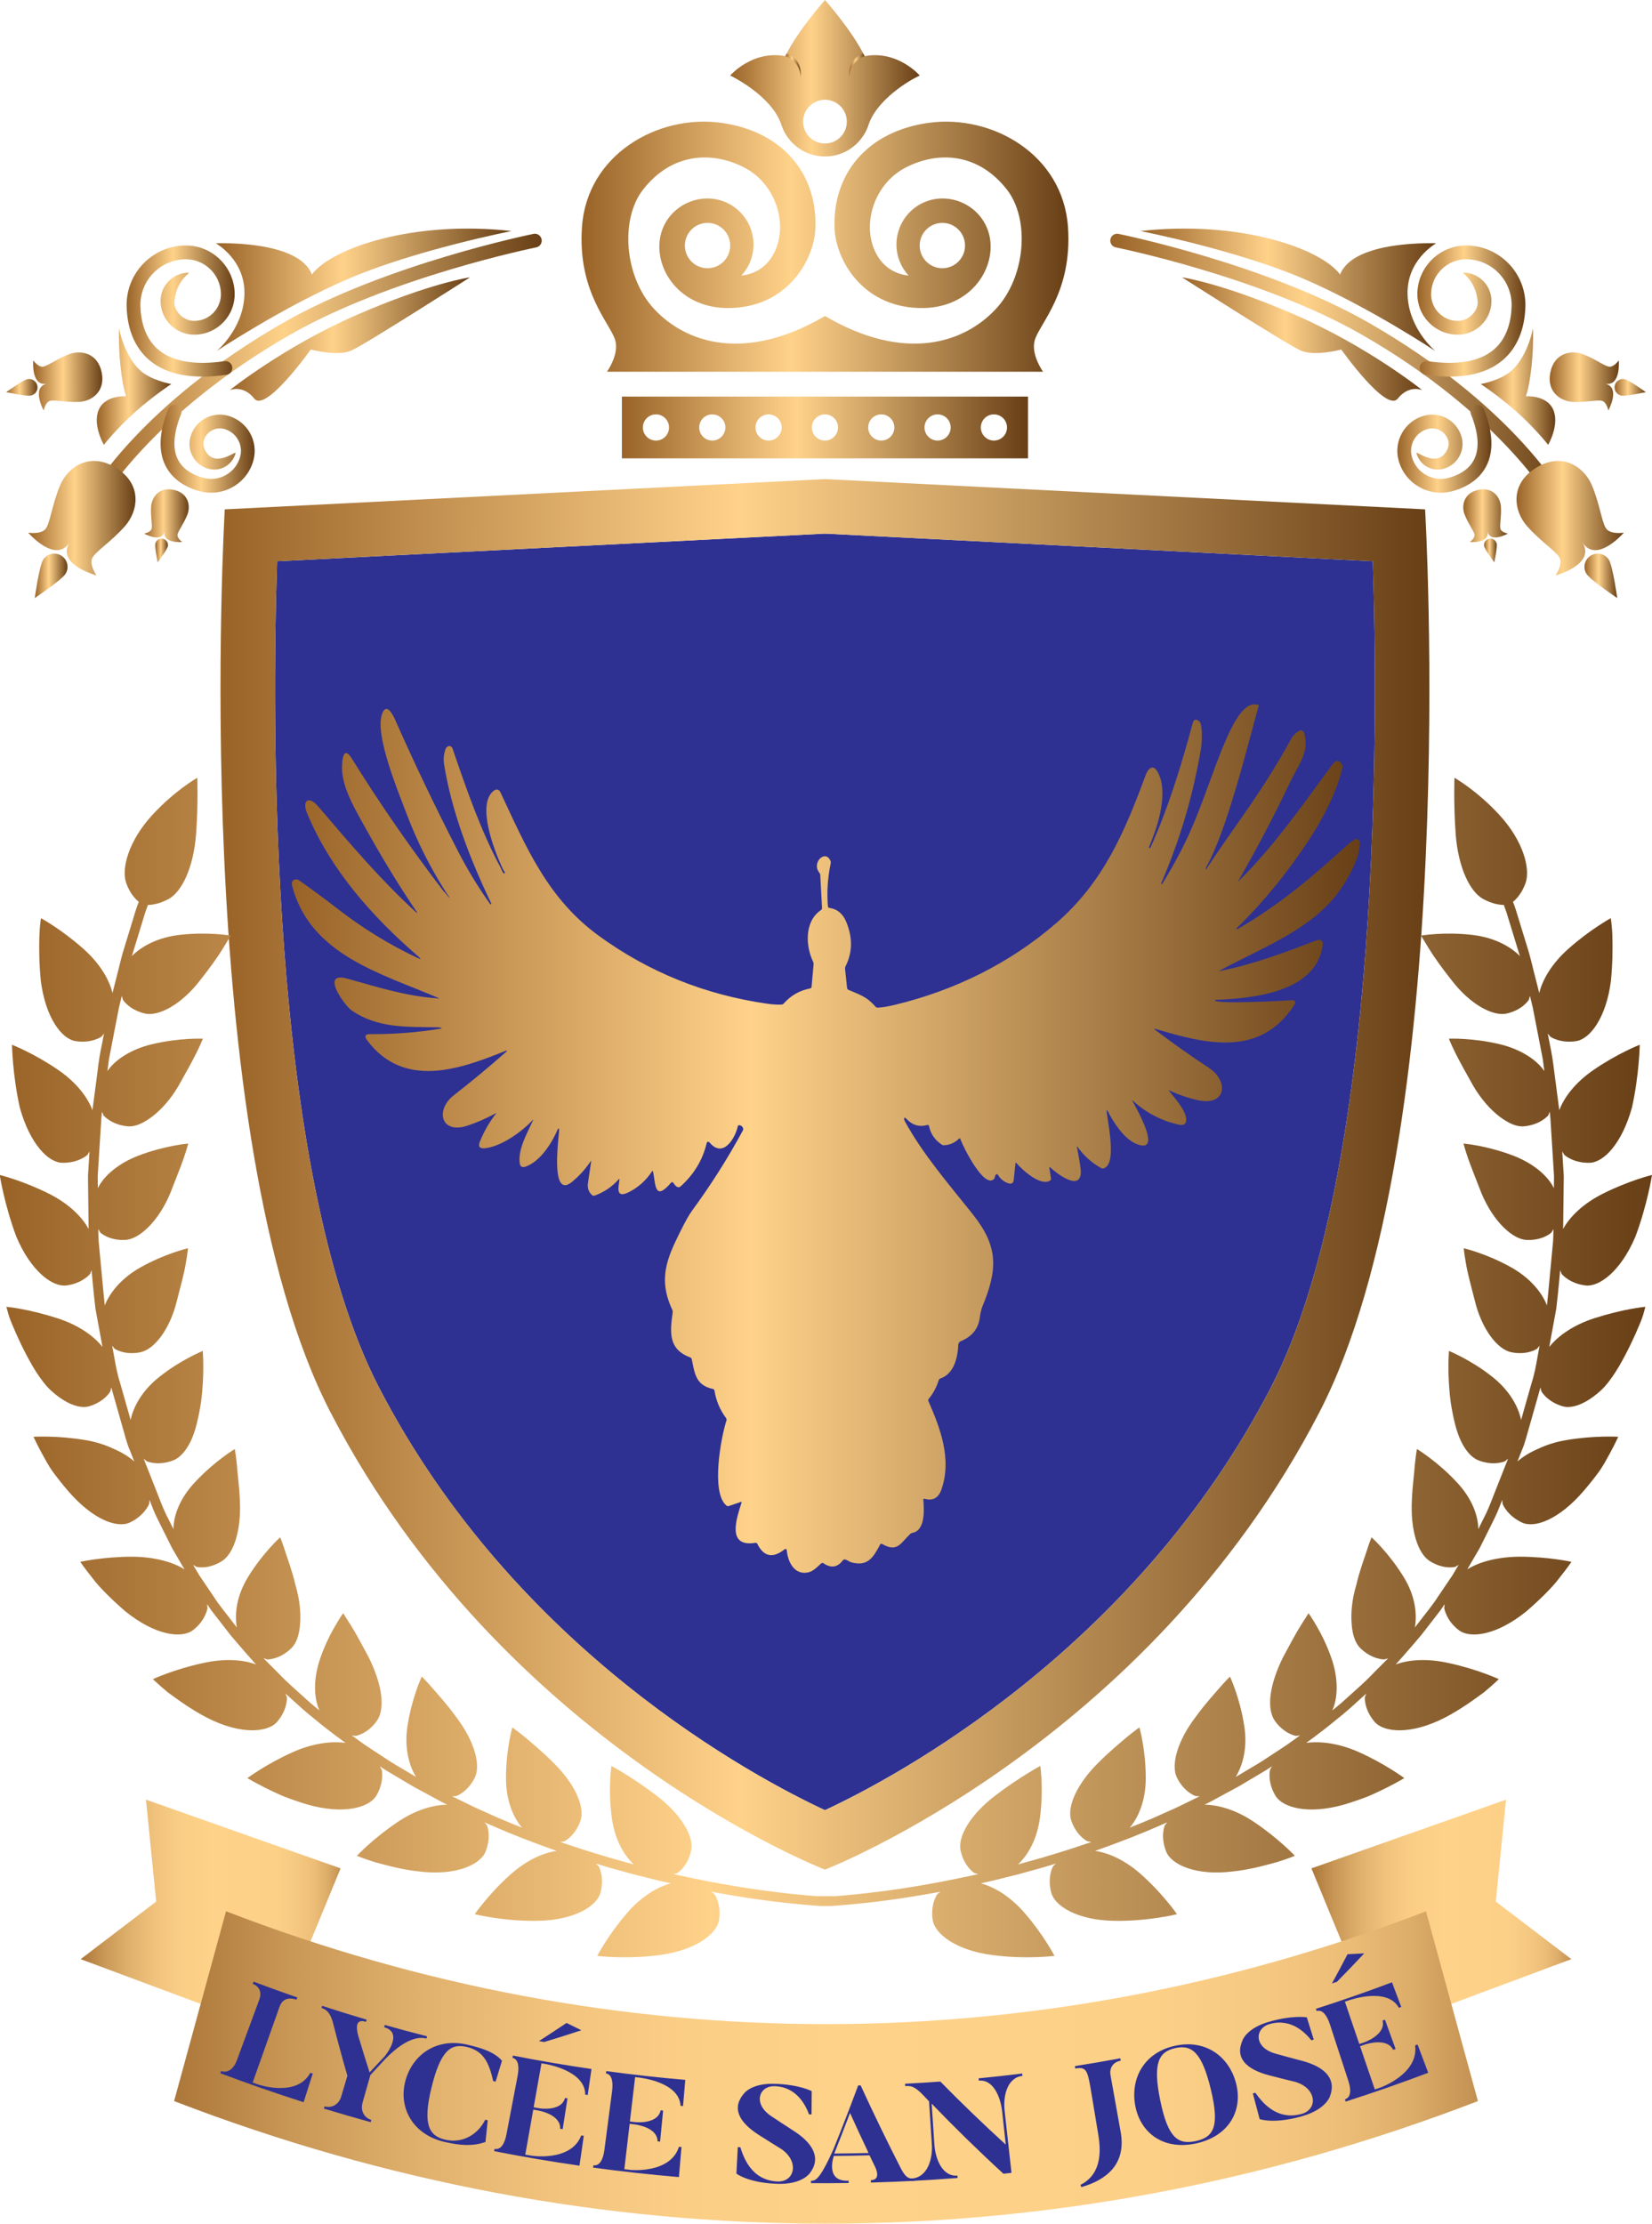
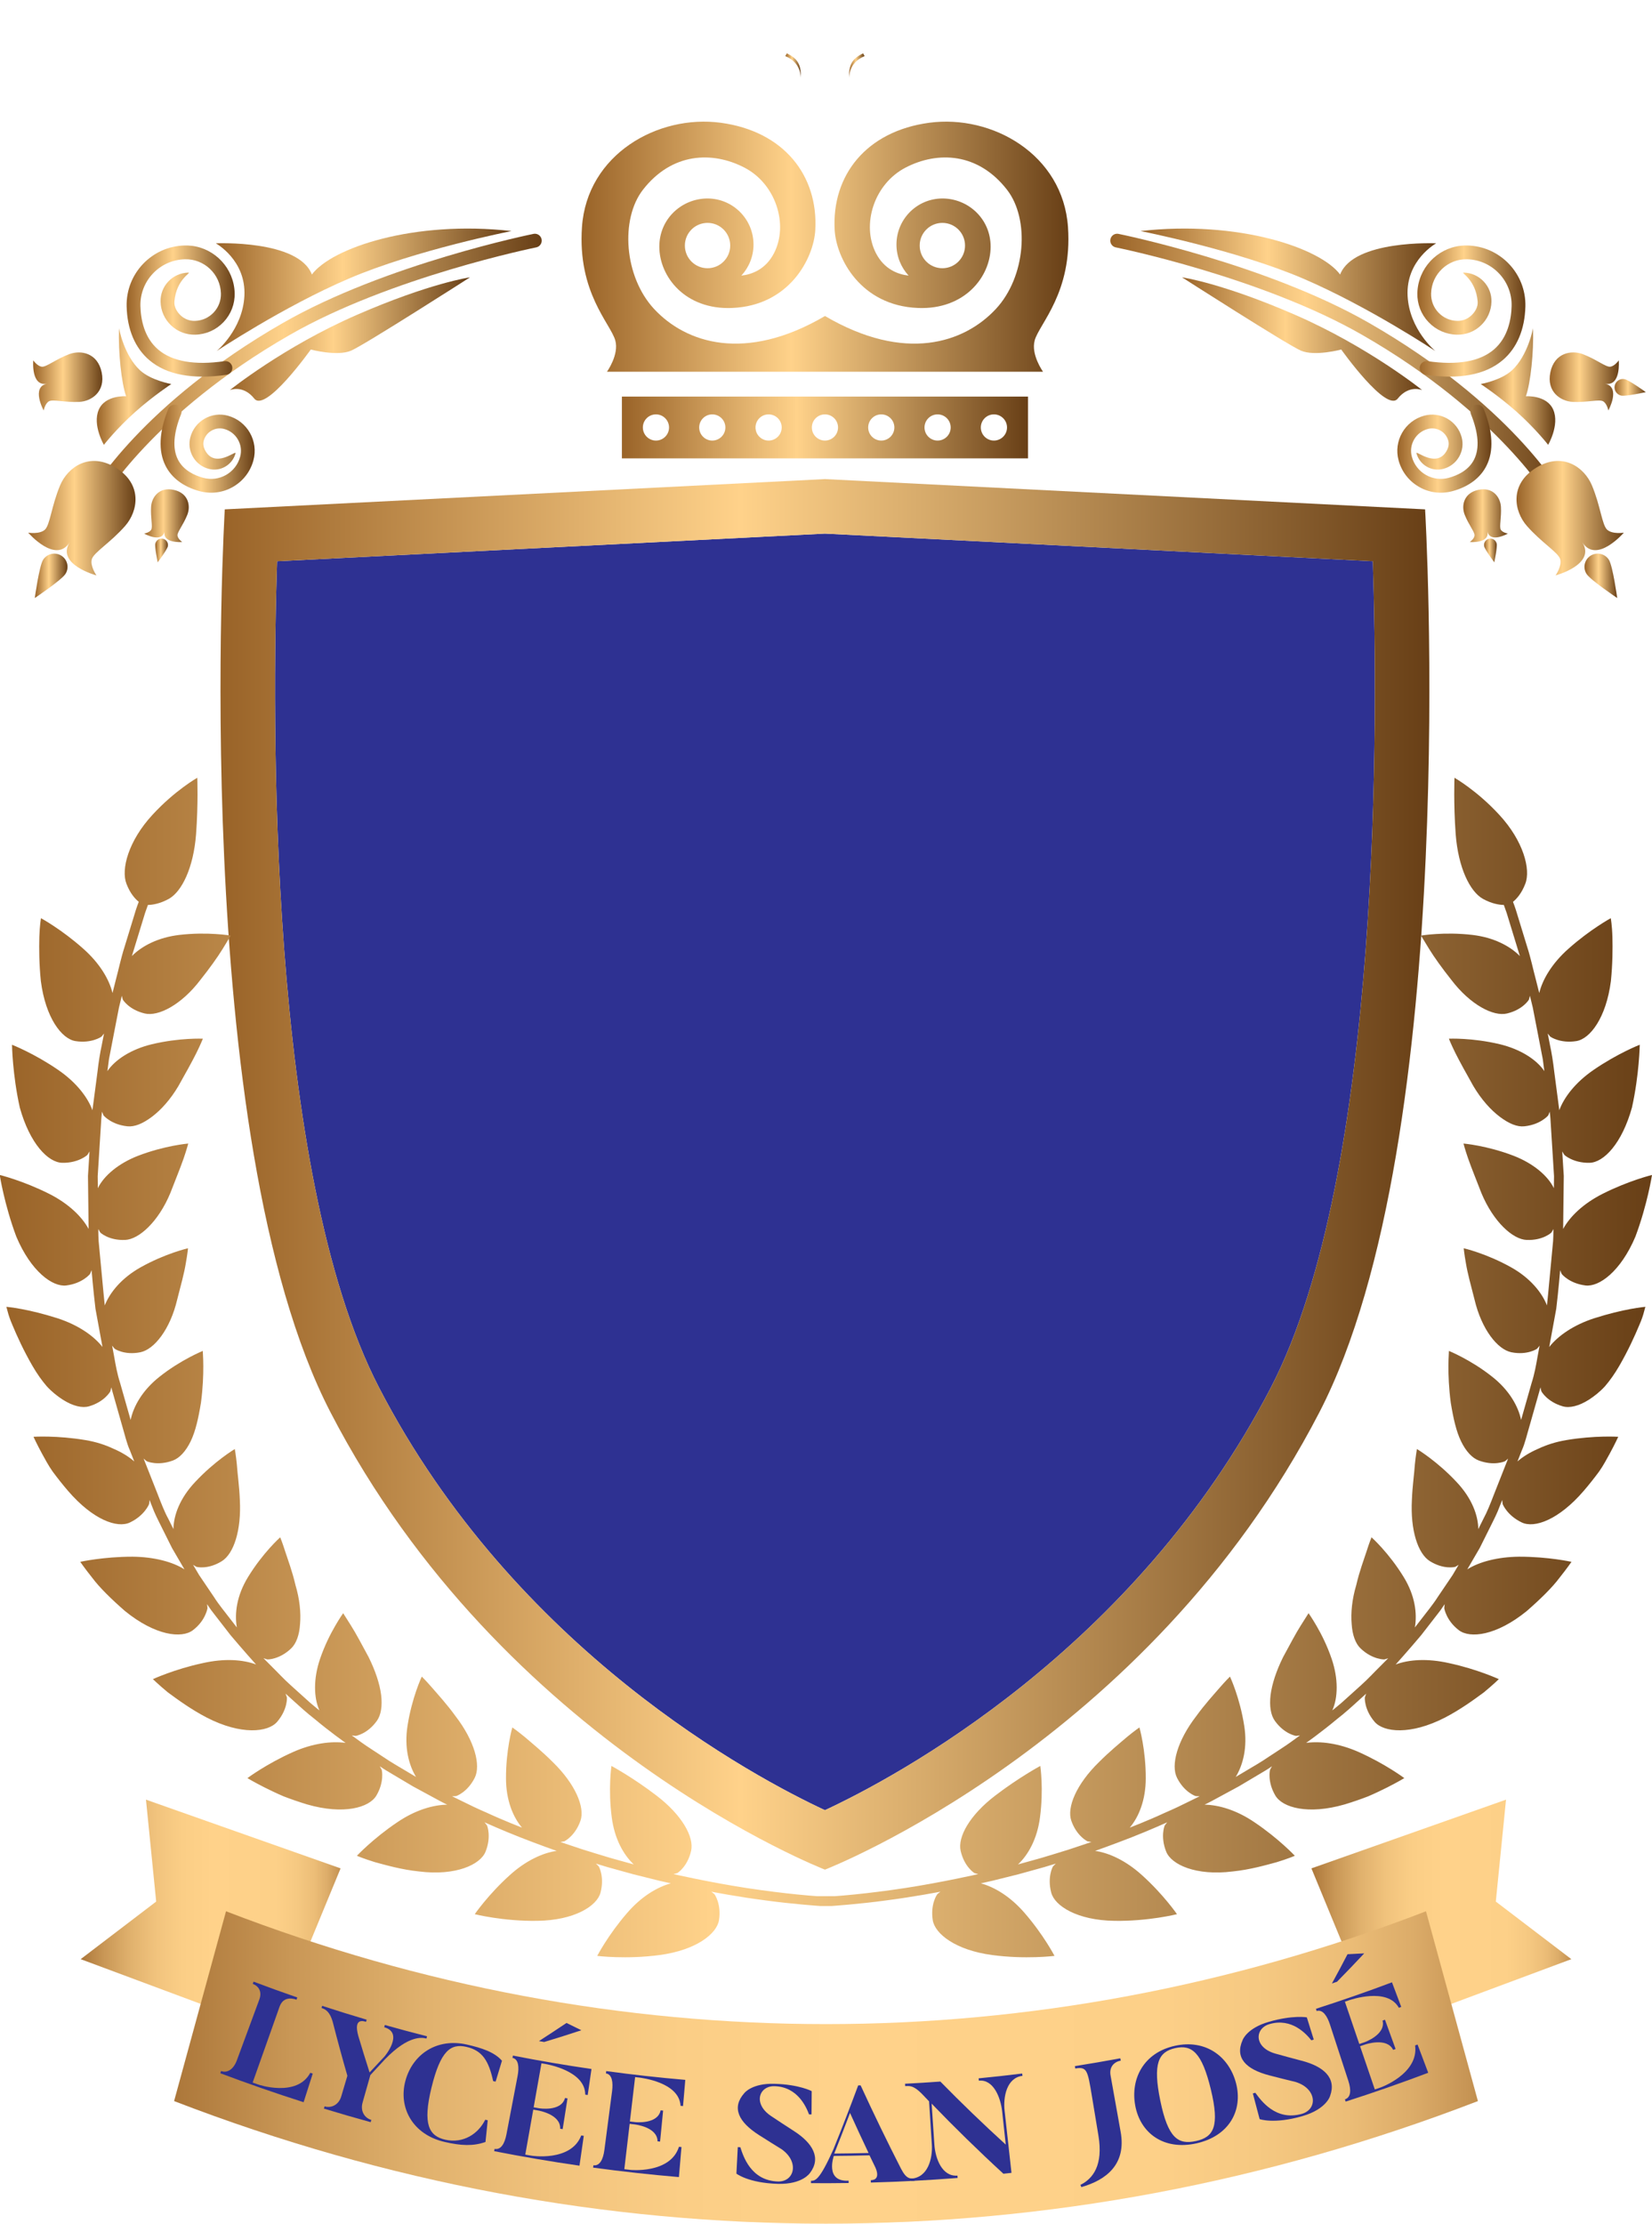
<svg xmlns="http://www.w3.org/2000/svg" xmlns:xlink="http://www.w3.org/1999/xlink" id="Capa_1" data-name="Capa 1" viewBox="0 0 676.31 910.18">
  <defs>
    <style>
      .cls-1 {
        fill: url(#Degradado_sin_nombre_17-12);
      }

      .cls-1, .cls-2, .cls-3, .cls-4, .cls-5, .cls-6, .cls-7, .cls-8, .cls-9, .cls-10, .cls-11, .cls-12, .cls-13, .cls-14, .cls-15, .cls-16, .cls-17, .cls-18, .cls-19, .cls-20, .cls-21, .cls-22, .cls-23, .cls-24, .cls-25, .cls-26, .cls-27, .cls-28, .cls-29, .cls-30, .cls-31, .cls-32, .cls-33, .cls-34, .cls-35, .cls-36 {
        stroke-width: 0px;
      }

      .cls-2 {
        fill: url(#Degradado_sin_nombre_17);
      }

      .cls-3 {
        fill: url(#Degradado_sin_nombre_17-6);
      }

      .cls-4 {
        fill: url(#Degradado_sin_nombre_17-5);
      }

      .cls-5 {
        fill: #2e3192;
      }

      .cls-6 {
        fill: url(#Degradado_sin_nombre_17-3);
      }

      .cls-7 {
        fill: url(#Degradado_sin_nombre_17-22);
      }

      .cls-8 {
        fill: url(#Degradado_sin_nombre_17-27);
      }

      .cls-9 {
        fill: url(#Degradado_sin_nombre_17-19);
      }

      .cls-10 {
        fill: url(#Degradado_sin_nombre_17-29);
      }

      .cls-11 {
        fill: url(#Degradado_sin_nombre_17-21);
      }

      .cls-12 {
        fill: url(#Degradado_sin_nombre_17-2);
      }

      .cls-13 {
        fill: url(#Degradado_sin_nombre_17-24);
      }

      .cls-14 {
        fill: url(#Degradado_sin_nombre_17-28);
      }

      .cls-15 {
        fill: url(#Degradado_sin_nombre_17-18);
      }

      .cls-16 {
        fill: url(#Degradado_sin_nombre_17-9);
      }

      .cls-17 {
        fill: url(#Degradado_sin_nombre_325-3);
      }

      .cls-18 {
        fill: url(#Degradado_sin_nombre_17-25);
      }

      .cls-19 {
        fill: url(#Degradado_sin_nombre_17-7);
      }

      .cls-20 {
        fill: url(#Degradado_sin_nombre_17-15);
      }

      .cls-21 {
        fill: url(#Degradado_sin_nombre_17-16);
      }

      .cls-22 {
        fill: url(#Degradado_sin_nombre_17-14);
      }

      .cls-23 {
        fill: url(#Degradado_sin_nombre_17-23);
      }

      .cls-24 {
        fill: url(#Degradado_sin_nombre_17-8);
      }

      .cls-25 {
        fill: url(#Degradado_sin_nombre_325-2);
      }

      .cls-26 {
        fill: url(#Degradado_sin_nombre_17-30);
      }

      .cls-27 {
        fill: url(#Degradado_sin_nombre_325);
      }

      .cls-28 {
        fill: url(#Degradado_sin_nombre_17-31);
      }

      .cls-29 {
        fill: url(#Degradado_sin_nombre_17-13);
      }

      .cls-30 {
        fill: url(#Degradado_sin_nombre_17-11);
      }

      .cls-31 {
        fill: url(#Degradado_sin_nombre_17-17);
      }

      .cls-32 {
        fill: url(#Degradado_sin_nombre_17-20);
      }

      .cls-33 {
        fill: url(#Degradado_sin_nombre_17-4);
      }

      .cls-34 {
        fill: url(#Degradado_sin_nombre_17-32);
      }

      .cls-35 {
        fill: url(#Degradado_sin_nombre_17-26);
      }

      .cls-36 {
        fill: url(#Degradado_sin_nombre_17-10);
      }
    </style>
    <linearGradient id="Degradado_sin_nombre_17" data-name="Degradado sin nombre 17" x1="238.06" y1="100.98" x2="437.39" y2="100.98" gradientUnits="userSpaceOnUse">
      <stop offset="0" stop-color="#996328" />
      <stop offset=".43" stop-color="#ffd28a" />
      <stop offset="1" stop-color="#683f16" />
    </linearGradient>
    <linearGradient id="Degradado_sin_nombre_17-2" data-name="Degradado sin nombre 17" x1="254.6" y1="174.97" x2="420.85" y2="174.97" xlink:href="#Degradado_sin_nombre_17" />
    <linearGradient id="Degradado_sin_nombre_17-3" data-name="Degradado sin nombre 17" x1="298.94" y1="32.03" x2="376.51" y2="32.03" xlink:href="#Degradado_sin_nombre_17" />
    <linearGradient id="Degradado_sin_nombre_17-4" data-name="Degradado sin nombre 17" x1="321.5" y1="26.93" x2="327.84" y2="26.93" xlink:href="#Degradado_sin_nombre_17" />
    <linearGradient id="Degradado_sin_nombre_17-5" data-name="Degradado sin nombre 17" x1="347.61" y1="26.93" x2="353.96" y2="26.93" xlink:href="#Degradado_sin_nombre_17" />
    <linearGradient id="Degradado_sin_nombre_17-6" data-name="Degradado sin nombre 17" x1="90.28" y1="480.69" x2="585.18" y2="480.69" xlink:href="#Degradado_sin_nombre_17" />
    <linearGradient id="Degradado_sin_nombre_17-7" data-name="Degradado sin nombre 17" x1="454.53" y1="151.11" x2="639.97" y2="151.11" xlink:href="#Degradado_sin_nombre_17" />
    <linearGradient id="Degradado_sin_nombre_17-8" data-name="Degradado sin nombre 17" x1="580.24" y1="127.31" x2="624.49" y2="127.31" xlink:href="#Degradado_sin_nombre_17" />
    <linearGradient id="Degradado_sin_nombre_17-9" data-name="Degradado sin nombre 17" x1="572.04" y1="183.64" x2="610.56" y2="183.64" xlink:href="#Degradado_sin_nombre_17" />
    <linearGradient id="Degradado_sin_nombre_17-10" data-name="Degradado sin nombre 17" x1="466.9" y1="118.62" x2="587.95" y2="118.62" xlink:href="#Degradado_sin_nombre_17" />
    <linearGradient id="Degradado_sin_nombre_17-11" data-name="Degradado sin nombre 17" x1="620.85" y1="212.09" x2="664.77" y2="212.09" xlink:href="#Degradado_sin_nombre_17" />
    <linearGradient id="Degradado_sin_nombre_17-12" data-name="Degradado sin nombre 17" x1="648.67" y1="235.7" x2="662.07" y2="235.7" xlink:href="#Degradado_sin_nombre_17" />
    <linearGradient id="Degradado_sin_nombre_17-13" data-name="Degradado sin nombre 17" x1="634.4" y1="156.13" x2="662.74" y2="156.13" xlink:href="#Degradado_sin_nombre_17" />
    <linearGradient id="Degradado_sin_nombre_17-14" data-name="Degradado sin nombre 17" x1="660.97" y1="158.55" x2="673.78" y2="158.55" xlink:href="#Degradado_sin_nombre_17" />
    <linearGradient id="Degradado_sin_nombre_17-15" data-name="Degradado sin nombre 17" x1="599.04" y1="211.09" x2="617.28" y2="211.09" xlink:href="#Degradado_sin_nombre_17" />
    <linearGradient id="Degradado_sin_nombre_17-16" data-name="Degradado sin nombre 17" x1="607.54" y1="225.31" x2="612.76" y2="225.31" xlink:href="#Degradado_sin_nombre_17" />
    <linearGradient id="Degradado_sin_nombre_17-17" data-name="Degradado sin nombre 17" x1="483.93" y1="138.78" x2="582.22" y2="138.78" xlink:href="#Degradado_sin_nombre_17" />
    <linearGradient id="Degradado_sin_nombre_17-18" data-name="Degradado sin nombre 17" x1="606.19" y1="158.21" x2="636.69" y2="158.21" xlink:href="#Degradado_sin_nombre_17" />
    <linearGradient id="Degradado_sin_nombre_17-19" data-name="Degradado sin nombre 17" x1="36.34" y1="151.11" x2="221.78" y2="151.11" xlink:href="#Degradado_sin_nombre_17" />
    <linearGradient id="Degradado_sin_nombre_17-20" data-name="Degradado sin nombre 17" x1="51.82" y1="127.31" x2="96.07" y2="127.31" xlink:href="#Degradado_sin_nombre_17" />
    <linearGradient id="Degradado_sin_nombre_17-21" data-name="Degradado sin nombre 17" x1="65.76" y1="183.64" x2="104.27" y2="183.64" xlink:href="#Degradado_sin_nombre_17" />
    <linearGradient id="Degradado_sin_nombre_17-22" data-name="Degradado sin nombre 17" x1="88.36" y1="118.62" x2="209.41" y2="118.62" xlink:href="#Degradado_sin_nombre_17" />
    <linearGradient id="Degradado_sin_nombre_17-23" data-name="Degradado sin nombre 17" x1="11.55" y1="212.09" x2="55.47" y2="212.09" xlink:href="#Degradado_sin_nombre_17" />
    <linearGradient id="Degradado_sin_nombre_17-24" data-name="Degradado sin nombre 17" x1="14.24" y1="235.7" x2="27.64" y2="235.7" xlink:href="#Degradado_sin_nombre_17" />
    <linearGradient id="Degradado_sin_nombre_17-25" data-name="Degradado sin nombre 17" x1="13.57" y1="156.13" x2="41.92" y2="156.13" xlink:href="#Degradado_sin_nombre_17" />
    <linearGradient id="Degradado_sin_nombre_17-26" data-name="Degradado sin nombre 17" x1="2.53" y1="158.55" x2="15.35" y2="158.55" xlink:href="#Degradado_sin_nombre_17" />
    <linearGradient id="Degradado_sin_nombre_17-27" data-name="Degradado sin nombre 17" x1="59.03" y1="211.09" x2="77.27" y2="211.09" xlink:href="#Degradado_sin_nombre_17" />
    <linearGradient id="Degradado_sin_nombre_17-28" data-name="Degradado sin nombre 17" x1="63.55" y1="225.31" x2="68.77" y2="225.31" xlink:href="#Degradado_sin_nombre_17" />
    <linearGradient id="Degradado_sin_nombre_17-29" data-name="Degradado sin nombre 17" x1="94.09" y1="138.78" x2="192.39" y2="138.78" xlink:href="#Degradado_sin_nombre_17" />
    <linearGradient id="Degradado_sin_nombre_17-30" data-name="Degradado sin nombre 17" x1="39.62" y1="158.21" x2="70.13" y2="158.21" xlink:href="#Degradado_sin_nombre_17" />
    <linearGradient id="Degradado_sin_nombre_17-31" data-name="Degradado sin nombre 17" x1="119.58" y1="466.01" x2="556.73" y2="466.01" xlink:href="#Degradado_sin_nombre_17" />
    <linearGradient id="Degradado_sin_nombre_17-32" data-name="Degradado sin nombre 17" x1="0" y1="559.78" x2="676.31" y2="559.78" xlink:href="#Degradado_sin_nombre_17" />
    <linearGradient id="Degradado_sin_nombre_325" data-name="Degradado sin nombre 325" x1="33.03" y1="783.98" x2="139.43" y2="783.98" gradientUnits="userSpaceOnUse">
      <stop offset="0" stop-color="#ac773a" />
      <stop offset=".09" stop-color="#c99756" />
      <stop offset=".19" stop-color="#e0b16d" />
      <stop offset=".29" stop-color="#f1c37d" />
      <stop offset=".39" stop-color="#fbce86" />
      <stop offset=".51" stop-color="#ffd28a" />
      <stop offset=".75" stop-color="#fdd088" />
      <stop offset=".83" stop-color="#f6c982" />
      <stop offset=".9" stop-color="#ecbd77" />
      <stop offset=".95" stop-color="#dcac69" />
      <stop offset=".99" stop-color="#c89656" />
      <stop offset="1" stop-color="#c18f4f" />
    </linearGradient>
    <linearGradient id="Degradado_sin_nombre_325-2" data-name="Degradado sin nombre 325" x1="536.88" x2="643.29" xlink:href="#Degradado_sin_nombre_325" />
    <linearGradient id="Degradado_sin_nombre_325-3" data-name="Degradado sin nombre 325" x1="71.27" y1="846.24" x2="605.04" y2="846.24" xlink:href="#Degradado_sin_nombre_325" />
  </defs>
  <g>
    <path class="cls-5" d="M520.32,567.88c45.77-88.39,43.72-276.58,41.69-338.15l-224.28-11.31-224.29,11.31c-2.04,61.56-4.12,249.68,41.69,338.15,55.79,107.73,153.91,159.7,182.59,173.06,28.68-13.36,126.81-65.33,182.6-173.06Z" />
    <g>
      <path class="cls-2" d="M423.58,139.33c1.95-6.91,15.48-19.6,13.64-46.37-2.05-29.75-31.06-46.18-56.84-42.71-25.79,3.47-39.92,21.57-38.68,43.89.64,11.52,10.55,30.97,34.09,31.92,19.19.77,29.76-12.83,29.76-25.1,0-11.53-9.31-19.72-19.71-19.72s-18.84,8.44-18.84,18.85c0,4.91,1.89,9.37,4.97,12.72-4.19-.48-9.93-2.45-13.4-9.25-5.95-11.65-.75-28.27,12.15-34.96,13.14-6.82,29.68-6.17,41.53,9.05,9.39,12.06,7.74,35.63-4.59,48.85-12.98,13.92-37.26,22-69.92,2.85-32.67,19.15-56.94,11.07-69.92-2.85-12.32-13.22-13.97-36.79-4.59-48.85,11.85-15.22,28.39-15.87,41.53-9.05,12.9,6.69,18.1,23.31,12.15,34.96-3.47,6.8-9.21,8.78-13.4,9.25,3.08-3.35,4.97-7.81,4.97-12.72,0-10.41-8.44-18.85-18.84-18.85s-19.72,8.18-19.72,19.72c0,12.27,10.57,25.88,29.76,25.1,23.54-.95,33.45-20.4,34.09-31.92,1.24-22.32-12.89-40.42-38.68-43.89-25.79-3.47-54.8,12.96-56.84,42.71-1.84,26.77,11.68,39.46,13.64,46.37,1.64,5.81-3.41,12.83-3.41,12.83h178.53s-5.05-7.03-3.41-12.83ZM385.79,91.23c5.13,0,9.28,4.15,9.28,9.28s-4.15,9.28-9.28,9.28-9.28-4.15-9.28-9.28,4.16-9.28,9.28-9.28ZM289.66,109.79c-5.13,0-9.28-4.15-9.28-9.28s4.15-9.28,9.28-9.28,9.28,4.15,9.28,9.28-4.16,9.28-9.28,9.28Z" />
      <path class="cls-12" d="M420.85,162.33v25.29h-166.25v-25.29h166.25ZM343.08,174.97c0-2.95-2.4-5.36-5.36-5.36s-5.36,2.4-5.36,5.36,2.4,5.36,5.36,5.36,5.36-2.4,5.36-5.36ZM366.14,174.97c0-2.95-2.4-5.36-5.36-5.36s-5.36,2.4-5.36,5.36,2.4,5.36,5.36,5.36,5.36-2.4,5.36-5.36ZM389.2,174.97c0-2.95-2.4-5.36-5.36-5.36s-5.36,2.4-5.36,5.36,2.4,5.36,5.36,5.36,5.36-2.4,5.36-5.36ZM412.26,174.97c0-2.95-2.4-5.36-5.36-5.36s-5.36,2.4-5.36,5.36,2.4,5.36,5.36,5.36,5.36-2.4,5.36-5.36ZM320.02,174.97c0-2.95-2.4-5.36-5.36-5.36s-5.36,2.4-5.36,5.36,2.4,5.36,5.36,5.36,5.36-2.4,5.36-5.36ZM296.96,174.97c0-2.95-2.4-5.36-5.36-5.36s-5.36,2.4-5.36,5.36,2.4,5.36,5.36,5.36,5.36-2.4,5.36-5.36ZM273.9,174.97c0-2.95-2.4-5.36-5.36-5.36s-5.36,2.4-5.36,5.36,2.4,5.36,5.36,5.36,5.36-2.4,5.36-5.36Z" />
-       <path class="cls-6" d="M355.59,51.02c-.1.3-.23.59-.31.9h-.01c-2.68,7.08-9.51,12.13-17.54,12.13s-14.86-5.05-17.54-12.14c-.01.01-.39-1.06-.39-1.08-4.08-11.92-20.86-19.92-20.86-19.92,0,0,9.03-10.5,22.56-7.93,5.11-10.48,16.23-22.97,16.23-22.97,0,0,11.12,12.5,16.23,22.97,13.52-2.56,22.56,7.93,22.56,7.93-7.7,3.67-18.21,11.66-20.93,20.11ZM337.73,40.84c-4.94,0-8.95,4.01-8.95,8.95s4.01,8.95,8.95,8.95,8.95-4.01,8.95-8.95-4.01-8.95-8.95-8.95Z" />
      <path class="cls-33" d="M321.5,22.97c6.78,2.73,6.31,9.05,6.31,9.05.28-5.45-1.22-8.01-5.69-10.19l-.62,1.14Z" />
      <path class="cls-4" d="M353.96,22.97c-6.78,2.73-6.31,9.05-6.31,9.05-.28-5.45,1.22-8.01,5.69-10.19l.62,1.14Z" />
    </g>
    <path class="cls-3" d="M540.11,578.13c-70.48,136.1-202.39,187.14-202.39,187.14,0,0-131.91-51.04-202.39-187.14-58.4-112.78-43.31-369.64-43.31-369.64l245.7-12.39,245.7,12.39s15.09,256.86-43.31,369.64ZM520.32,567.88c45.77-88.39,43.72-276.58,41.69-338.15l-224.28-11.31-224.29,11.31c-2.04,61.56-4.12,249.68,41.69,338.15,55.79,107.73,153.91,159.7,182.59,173.06,28.68-13.36,126.81-65.33,182.6-173.06Z" />
    <g>
      <path class="cls-19" d="M457.04,95.69c-1.19.13-2.2,1.02-2.45,2.25-.31,1.53.69,3.02,2.21,3.32.59.12,59.6,12.11,100.93,35.85,56.29,32.32,76.75,67.66,76.95,68.01.77,1.36,2.49,1.83,3.85,1.07,1.36-.77,1.84-2.49,1.07-3.84-.84-1.49-21.3-36.97-79.06-70.13-42.15-24.2-102.04-36.37-102.64-36.49-.3-.06-.59-.07-.87-.04Z" />
      <path class="cls-24" d="M598.01,100.59c-9.77,1.1-17.5,9.29-17.76,19.38-.11,4.43,1.5,8.64,4.55,11.86,3.05,3.21,7.17,5.05,11.6,5.16,3.69.09,7.21-1.25,9.88-3.8,2.68-2.55,4.21-5.98,4.3-9.68.08-3.11-1.05-6.06-3.19-8.31-2.14-2.25-5.03-3.54-8.14-3.62-1.58-.03,4.85,2.5,5.68,11.78.19,2.18-.96,4.22-2.55,5.73-1.59,1.51-3.68,2.3-5.85,2.25-2.92-.08-5.64-1.28-7.65-3.4-2.01-2.12-3.08-4.9-3-7.82.21-7.92,6.81-14.2,14.76-14,10.3.27,18.46,8.87,18.19,19.17-.14,5.44-1.53,12.95-7.33,17.84-5.77,4.87-14.88,6.45-27.07,4.7-1.54-.21-2.97.85-3.2,2.39-.22,1.54.85,2.98,2.39,3.2,13.86,1.98,24.47-.01,31.52-5.97,5.86-4.95,9.09-12.56,9.33-22.01.35-13.42-10.28-24.61-23.69-24.96-.94-.02-1.87.02-2.79.12Z" />
      <path class="cls-16" d="M604.48,165.63c-.25.03-.49.09-.74.19-1.45.58-2.15,2.22-1.57,3.67,3.13,7.8,3.58,14.04,1.32,18.57-2.24,4.49-6.9,6.57-10.42,7.53-3.16.85-6.47.43-9.32-1.2-2.85-1.63-4.89-4.27-5.75-7.44-.65-2.39-.33-4.88.91-7.03,1.23-2.15,3.22-3.68,5.61-4.33,1.78-.48,3.61-.24,5.2.67,1.59.91,2.72,2.38,3.2,4.15.34,1.27.11,2.55-.48,3.73-4.02,8.05-12.96-.1-12.55,1.41.63,2.32,2.13,4.26,4.22,5.46,2.09,1.2,4.5,1.52,6.84.88,2.72-.74,4.99-2.49,6.39-4.94,1.4-2.45,1.77-5.29,1.03-8.01-.87-3.22-2.95-5.91-5.84-7.57-2.9-1.66-6.29-2.1-9.48-1.22-7.93,2.15-12.64,10.35-10.48,18.29,1.25,4.62,4.23,8.48,8.39,10.86,4.15,2.38,8.99,2.99,13.61,1.75,6.65-1.8,11.49-5.42,14-10.46,3-6.02,2.62-13.83-1.14-23.18-.48-1.21-1.7-1.89-2.94-1.75Z" />
      <path class="cls-36" d="M466.9,94.57s39.34,7.76,66.69,19.5c26.82,11.51,54.02,29.62,54.02,29.62,0,0-10.62-8.74-11.35-22.5-.79-14.74,11.69-21.59,11.69-21.59,0,0-33.87-1.54-39.32,12.77-8.08-10.89-41.72-22.33-81.73-17.79Z" />
      <g>
        <path class="cls-30" d="M657.98,216.84c2.15,1.93,6.79,1.2,6.79,1.2,0,0-11.27,13.04-16.99,3.91,5.72,9.14-10.94,13.57-10.94,13.57,0,0,2.68-3.86,1.89-6.63-.79-2.77-7.63-6.76-13.65-13.63-5.29-6.04-7.18-16.94,3.67-23.72,10.85-6.79,19.82-.33,22.94,7.08,3.55,8.41,4.14,16.31,6.29,18.23Z" />
        <path class="cls-1" d="M658.67,229.15c-1.59-2.53-4.92-3.3-7.46-1.72s-3.3,4.92-1.72,7.46c1.59,2.53,12.58,9.9,12.58,9.9,0,0-1.81-13.1-3.4-15.64Z" />
      </g>
      <g>
        <path class="cls-29" d="M659.15,150.1c1.83-.14,3.54-2.59,3.54-2.59,0,0,1.04,10.91-5.67,9.51,6.71,1.39,1.42,10.99,1.42,10.99,0,0-.59-2.93-2.21-3.78-1.62-.86-6.46.53-12.25.28-5.1-.23-10.93-4.15-9.28-12.11,1.65-7.96,8.56-9.24,13.33-7.42,5.42,2.07,9.3,5.27,11.13,5.13Z" />
        <path class="cls-22" d="M665.11,155.19c-1.86-.39-3.68.81-4.07,2.67s.81,3.68,2.67,4.07c1.86.39,10.07-1.42,10.07-1.42,0,0-6.81-4.93-8.67-5.31Z" />
      </g>
      <g>
        <path class="cls-20" d="M614.38,216.77c.67,1.22,2.9,1.64,2.9,1.64,0,0-7.24,4.13-8.37-.96,1.13,5.09-7.17,4.42-7.17,4.42,0,0,1.84-1.33,1.93-2.72.09-1.39-2.39-4.31-4.02-8.41-1.44-3.61-.54-8.88,5.49-10.22,6.04-1.35,9.09,3.04,9.32,6.92.26,4.41-.74,8.1-.07,9.32Z" />
        <path class="cls-21" d="M612.71,222.5c-.31-1.41-1.71-2.3-3.12-1.98-1.41.31-2.3,1.71-1.98,3.12s4.14,6.54,4.14,6.54c0,0,1.28-6.26.97-7.67Z" />
      </g>
      <path class="cls-31" d="M483.93,113.52s16.32,2.3,46.26,15.34c29.94,13.04,52.03,30.81,52.03,30.81,0,0-5.35-2.35-10.02,3.5s-23.12-20.11-23.12-20.11c0,0-10.83,2.93-16.53.45-5.7-2.48-48.63-29.99-48.63-29.99Z" />
      <path class="cls-15" d="M606.19,157.19s7.25,4.75,14.61,11.28c7.78,6.91,12.99,13.61,12.99,13.61,0,0,4.73-8.07,2.13-14.29-2.6-6.21-11.25-5.59-11.25-5.59,1.95-5.43,3.26-18.15,2.94-27.86,0,0-2.05,11.18-8.64,17.25-4.51,4.15-12.77,5.6-12.77,5.6Z" />
    </g>
    <g>
      <path class="cls-9" d="M219.27,95.69c1.19.13,2.2,1.02,2.45,2.25.31,1.53-.69,3.02-2.21,3.32-.59.12-59.6,12.11-100.93,35.85-56.29,32.32-76.75,67.66-76.95,68.01-.77,1.36-2.49,1.83-3.85,1.07-1.36-.77-1.84-2.49-1.07-3.84.84-1.49,21.3-36.97,79.06-70.13,42.15-24.2,102.04-36.37,102.64-36.49.3-.06.59-.07.87-.04Z" />
      <path class="cls-32" d="M78.31,100.59c9.77,1.1,17.5,9.29,17.76,19.38.11,4.43-1.5,8.64-4.55,11.86-3.05,3.21-7.17,5.05-11.6,5.16-3.69.09-7.21-1.25-9.88-3.8-2.68-2.55-4.21-5.98-4.3-9.68-.08-3.11,1.05-6.06,3.19-8.31,2.14-2.25,5.03-3.54,8.14-3.62,1.58-.03-4.85,2.5-5.68,11.78-.19,2.18.96,4.22,2.55,5.73,1.59,1.51,3.68,2.3,5.85,2.25,2.92-.08,5.64-1.28,7.65-3.4,2.01-2.12,3.08-4.9,3-7.82-.21-7.92-6.81-14.2-14.76-14-10.3.27-18.46,8.87-18.19,19.17.14,5.44,1.53,12.95,7.33,17.84,5.77,4.87,14.88,6.45,27.07,4.7,1.54-.21,2.97.85,3.2,2.39.22,1.54-.85,2.98-2.39,3.2-13.86,1.98-24.47-.01-31.52-5.97-5.86-4.95-9.09-12.56-9.33-22.01-.35-13.42,10.28-24.61,23.69-24.96.94-.02,1.87.02,2.79.12Z" />
      <path class="cls-11" d="M71.83,165.63c.25.03.49.09.74.19,1.45.58,2.15,2.22,1.57,3.67-3.13,7.8-3.58,14.04-1.32,18.57,2.24,4.49,6.9,6.57,10.42,7.53,3.16.85,6.47.43,9.32-1.2,2.85-1.63,4.89-4.27,5.75-7.44.65-2.39.33-4.88-.91-7.03-1.23-2.15-3.22-3.68-5.61-4.33-1.78-.48-3.61-.24-5.2.67-1.59.91-2.72,2.38-3.2,4.15-.34,1.27-.11,2.55.48,3.73,4.02,8.05,12.96-.1,12.55,1.41-.63,2.32-2.13,4.26-4.22,5.46-2.09,1.2-4.5,1.52-6.84.88-2.72-.74-4.99-2.49-6.39-4.94-1.4-2.45-1.77-5.29-1.03-8.01.87-3.22,2.95-5.91,5.84-7.57,2.9-1.66,6.29-2.1,9.48-1.22,7.93,2.15,12.64,10.35,10.48,18.29-1.25,4.62-4.23,8.48-8.39,10.86-4.15,2.38-8.99,2.99-13.61,1.75-6.65-1.8-11.49-5.42-14-10.46-3-6.02-2.62-13.83,1.14-23.18.48-1.21,1.7-1.89,2.94-1.75Z" />
      <path class="cls-7" d="M209.41,94.57s-39.34,7.76-66.69,19.5c-26.82,11.51-54.02,29.62-54.02,29.62,0,0,10.62-8.74,11.35-22.5.79-14.74-11.69-21.59-11.69-21.59,0,0,33.87-1.54,39.32,12.77,8.08-10.89,41.72-22.33,81.73-17.79Z" />
      <g>
        <path class="cls-23" d="M18.34,216.84c-2.15,1.93-6.79,1.2-6.79,1.2,0,0,11.27,13.04,16.99,3.91-5.72,9.14,10.94,13.57,10.94,13.57,0,0-2.68-3.86-1.89-6.63.79-2.77,7.63-6.76,13.65-13.63,5.29-6.04,7.18-16.94-3.67-23.72-10.85-6.79-19.82-.33-22.94,7.08-3.55,8.41-4.14,16.31-6.29,18.23Z" />
        <path class="cls-13" d="M17.64,229.15c1.59-2.53,4.92-3.3,7.46-1.72s3.3,4.92,1.72,7.46c-1.59,2.53-12.58,9.9-12.58,9.9,0,0,1.81-13.1,3.4-15.64Z" />
      </g>
      <g>
        <path class="cls-18" d="M17.17,150.1c-1.83-.14-3.54-2.59-3.54-2.59,0,0-1.04,10.91,5.67,9.51-6.71,1.39-1.42,10.99-1.42,10.99,0,0,.59-2.93,2.21-3.78,1.62-.86,6.46.53,12.25.28,5.1-.23,10.93-4.15,9.28-12.11-1.65-7.96-8.56-9.24-13.33-7.42-5.42,2.07-9.3,5.27-11.13,5.13Z" />
-         <path class="cls-35" d="M11.21,155.19c1.86-.39,3.68.81,4.07,2.67s-.81,3.68-2.67,4.07c-1.86.39-10.07-1.42-10.07-1.42,0,0,6.81-4.93,8.67-5.31Z" />
      </g>
      <g>
        <path class="cls-8" d="M61.94,216.77c-.67,1.22-2.9,1.64-2.9,1.64,0,0,7.24,4.13,8.37-.96-1.13,5.09,7.17,4.42,7.17,4.42,0,0-1.84-1.33-1.93-2.72-.09-1.39,2.39-4.31,4.02-8.41,1.44-3.61.54-8.88-5.49-10.22-6.04-1.35-9.09,3.04-9.32,6.92-.26,4.41.74,8.1.07,9.32Z" />
        <path class="cls-14" d="M63.6,222.5c.31-1.41,1.71-2.3,3.12-1.98,1.41.31,2.3,1.71,1.98,3.12s-4.14,6.54-4.14,6.54c0,0-1.28-6.26-.97-7.67Z" />
      </g>
      <path class="cls-10" d="M192.39,113.52s-16.32,2.3-46.26,15.34c-29.94,13.04-52.03,30.81-52.03,30.81,0,0,5.35-2.35,10.02,3.5s23.12-20.11,23.12-20.11c0,0,10.83,2.93,16.53.45s48.63-29.99,48.63-29.99Z" />
      <path class="cls-26" d="M70.13,157.19s-7.25,4.75-14.61,11.28c-7.78,6.91-12.99,13.61-12.99,13.61,0,0-4.73-8.07-2.13-14.29s11.25-5.59,11.25-5.59c-1.95-5.43-3.26-18.15-2.94-27.86,0,0,2.05,11.18,8.64,17.25,4.51,4.15,12.77,5.6,12.77,5.6Z" />
    </g>
  </g>
-   <path class="cls-28" d="M182.02,365.17c2.58,3.2,2.69,3.1.32-.32-6.42-10.11-11.73-20.74-15.94-31.89-3.32-8.8-13.06-32.08-10.01-40.68,1.8-5.09,4.5.39,5.32,2.24,8.08,18.23,16.69,36.22,25.82,53.95,3.87,7.51,8.25,14.71,13.14,21.59.07.1.21.14.29.09.02-.01.04-.03.05-.06l.08-.11c.04-.07.04-.16,0-.24-8.59-17.91-16.22-37.6-19.3-56.99-.31-1.94-.13-3.94.55-5.99.52-1.61,2.37-2.01,2.97-.24,5.56,16.27,11.35,33.07,19.45,48.27.34.79.72,1.58,1.14,2.35.4.74,1.04.28.6-.37-.47-.7-.87-1.45-1.19-2.25-2.93-6.46-10.19-24.99-3.39-30.69,1.31-1.09,2.33-.87,3.05.68,10.57,22.57,19.3,43.36,40.27,58.59,20.38,14.8,43.28,24.04,68.69,27.71,2.37.34,4.39.47,6.05.37.34-.02.66-.18.9-.45,2.9-3.28,6.49-5.33,10.78-6.15.32-.06.56-.32.59-.63l.83-9.28c.03-.34-.04-.71-.21-1.05-3.11-6.42-3.59-16.55,3.23-21.11.28-.19.45-.51.43-.84l-.72-13.53c-.02-.33-.16-.67-.39-.96-3.3-4.02,2.46-9.69,4.57-4.81.13.31.17.66.09,1.03-1.24,5.83-1.62,11.7-1.14,17.61.02.31.27.57.59.61,3.23.44,5.54,2.37,6.95,5.81,2.64,6.43,2.53,12.46-.33,18.1-.16.31-.22.66-.19,1.02l.82,7.82c.04.35.24.65.54.78,4.42,1.94,7.37,2.61,11.06,6.87.24.27.58.42.92.42,1.75-.05,4.11-.43,7.07-1.15,24.56-5.92,46.99-17.01,65.85-33.28,19.4-16.74,28.1-37.19,36.85-60.87.85-2.27,2.82-4.69,4.79-1.27,4.73,8.2.16,22.41-3.39,30.59-.26.6.24,1.1.61.27,7.26-16.2,12.51-33.38,17.17-50.62.46-1.7,1.37-1.98,2.72-.86,1.51,1.26,1.05,8.99.73,10.92-3.16,19.09-8.59,37.52-16.29,55.29-.12.29-.09.43.11.43.14,0,.28-.11.38-.28,4.67-7.57,8.55-14.87,11.64-21.88,9.77-22.14,17.47-55.22,27.81-51.08-4.6,16.6-13.04,51.16-21.48,66.16-.07.14-.12.28-.14.43-.2,1.71.75-.48.86-.66,11.65-17.64,22.14-30.43,34.19-52.5.6-1.1,3.19-3.63,4.14-3.1.28.16.93.66,1.03,1.03,2.2,7.94-2.3,12.81-5.91,20.38-6.49,13.65-13.51,27.03-21.07,40.14-.17.31-.13.34.13.08,14.25-13.94,26.39-31.4,38.2-47.46,1.62-2.22,3-2.25,4.13-.09.16.3.2.67.12,1.03-2.1,9.94-8.2,21.28-13.29,29.09-8.9,13.67-18.78,25.8-29.64,36.41-.16.16-.26.3-.31.43-.15.38,0,.44.45.2,17.38-10.05,30.67-21.5,44.65-34.19.96-.88,2-1.68,3.1-2.4.65-.42,1.51-.23,1.93.41.12.19.2.41.22.63.54,6.17-5.6,16.5-9.3,21.31-11.57,15.05-31.62,22.35-48.08,31.32-.32.17-.3.23.05.15,13.93-2.76,26.17-7.39,39.07-12.35,2.46-.95,3.47-.12,3.01,2.48-3.23,18.57-28.14,21.06-43.75,21.68-.15,0-.27.09-.27.18,0,0,0,0,0,.01.15,1.64,27.8.25,30.61-.03,2.23-.23,2.79.51,1.67,2.21-13.81,21.02-35.63,15.82-56.32,9.59-.94-.28-1.02-.13-.24.46,7.09,5.37,14.35,10.5,21.77,15.39,8.37,5.52,7.12,15.89-4.65,13.22-3.96-.9-7.77-2.21-11.44-3.91-.33-.15-.38-.09-.15.19,2.3,2.89,6.3,7.39,6.88,10.76.44,2.57-.6,3.56-3.15,2.97-7.08-1.65-13.28-4.9-18.61-9.78-.26-.24-.31-.2-.15.12,1.15,2.25,12.97,22.35,1.45,17.51-4.88-2.05-9.26-8.77-11.55-13.35-.1-.2-.25-.33-.37-.32-.83.05,5.01,22.1-1.38,23.76-.32.08-.68.03-1-.15-3.88-2.17-7.1-5.07-9.67-8.71-.2-.28-.26-.25-.2.09,1.1,5.76,1.63,9.23,1.59,10.42-.28,8-10.19.15-12.59-2.1-.25-.23-.35-.18-.29.16l.66,4.46c.05.34-.11.67-.4.84-3.87,2.34-11.09-4.11-13.71-7.15-.26-.31-.41-.27-.45.12l-.68,6.68c-.18,1.81-1.39,2.07-3.64.8-1.19-.67-2.13-1.6-2.81-2.79-.15-.27-.46-.38-.69-.25-.02.01-.04.02-.05.03-.28.22-.44.51-.5.87-.08.46-.2.81-.35.96-4.09,4.4-13.05-13.8-13.82-16.35-.05-.16-.22-.25-.39-.2-.05.02-.1.04-.14.08-1.73,1.7-3.77,2.61-6.13,2.71-.35.02-.7-.07-.99-.27-2.79-1.86-4.53-4.41-5.21-7.66-.05-.26-.31-.43-.58-.37-.02,0-.03,0-.05.01-3.27.92-6.11.11-8.53-2.44-1.31-1.37-1.07.24-.78.79,7.53,13.82,18.27,26.09,28.02,38.39,10.39,13.11,10.06,22.41,3.82,37.5-.47,1.16-.84,2.73-1.11,4.73-.61,4.48-3.2,7.65-7.75,9.52-.6.25-1,.82-1.03,1.46-.23,5.16-1.71,11.92-7.33,13.8-.32.12-.57.38-.68.7-.87,2.83-2.24,5.38-4.09,7.65-.21.25-.26.61-.13.92,4.5,10.39,9.83,23.43,5.3,36.25-1.22,3.44-3.53,4.69-6.91,3.72-.2-.05-.41.06-.47.26-.01.04-.02.08-.01.12.34,3.88.88,12.53-4.38,13.56-.39.08-.73.23-.96.45-3.89,3.64-5.21,7.79-11.58,4.09-.25-.15-.58-.07-.72.17,0,0,0,.01,0,.02-2.8,5.22-5,9.26-11.92,7.33-.78-.22-1.62-1.04-2.6-1.15-.3-.03-.63.13-.85.43-2.17,2.86-4.81,3.23-7.92,1.1-.26-.18-.61-.15-.84.05-1.63,1.47-3.27,3.25-5.36,3.71-5.66,1.21-8.3-4.28-8.76-8.91-.07-.76-.42-.91-1.03-.44-4.74,3.71-8.42,2.92-11.05-2.35-.14-.29-.45-.45-.76-.4-11.99,1.94-7.68-10.09-5.68-16.48.09-.27-.01-.35-.31-.25l-4.99,1.69c-.29.1-.66,0-.97-.27-6.35-5.43-2.13-27.98.09-34.78.1-.32.05-.67-.15-.94-2.51-3.38-4.1-7.15-4.77-11.32-.05-.32-.3-.57-.62-.63-7.11-1.52-7.46-6.39-8.68-12.22-.07-.31-.31-.58-.63-.7-9.03-3.34-8.29-10.29-7.17-18.42.05-.36,0-.72-.16-1.05-5.89-12.65-2.24-20.94,3.37-32.23,1.96-3.96,3.55-6.76,4.76-8.41,7.65-10.42,14.56-21.31,20.71-32.67.19-.34.24-.71.14-1-.23-.72-.74-1.14-1.52-1.27-.29-.05-.58.17-.66.5-.95,4.55-5.83,13.15-11.37,6.79-.7-.8-1.18-.68-1.43.35-1.67,6.81-5.24,12.64-10.7,17.51-.51.46-1.41.27-2.01-.42-.03-.03-.05-.06-.08-.09l-.92-1.18c-.16-.2-.46-.22-.68-.04-.03.02-.05.05-.07.07-6.97,8.16-6.31.46-7.43-4.5-.07-.35-.21-.37-.42-.08-2.41,3.69-5.55,6.52-9.43,8.48-5.59,2.83-4.27-1.97-3.9-5.05.04-.39-.07-.44-.34-.14-2.74,3.07-6.02,5.28-9.84,6.63-.33.12-.69.05-.95-.16-1.48-1.27-2.06-2.94-1.75-4.99.44-2.91.88-5.83,1.3-8.77.05-.36-.02-.39-.22-.09-2.16,3.2-4.69,5.99-7.61,8.39-9.6,7.86-4.92-21.19-5.29-21.69-.2-.27-.39-.18-.59.26-2.39,5.55-7,12.9-12.97,15.14-1.52.58-2.38.1-2.57-1.42-.71-5.77,3.11-12.32,5.47-17.51.15-.33.11-.36-.13-.1-4.74,5.11-13.16,10.93-19.64,11.56-2.13.2-2.8-.69-2.02-2.65,1.65-4.13,3.83-7.95,6.55-11.47.22-.28.17-.34-.13-.16-3.66,2-7.43,3.66-11.32,4.98-11.16,3.78-13.37-6.44-5.82-12.33,7.29-5.68,14.37-11.55,21.24-17.61.91-.8.8-.97-.32-.51-18.62,7.56-41.39,15.48-56.31-4.41-1.3-1.72-.87-2.57,1.29-2.56,9.6.08,19.21-.67,28.81-2.24.46-.07.48-.19.07-.35-.32-.12-.71-.19-1.17-.2-12.92-.21-24.87.45-35.51-7.02-2.61-1.82-13.07-16.07-1.61-12.89,12.34,3.43,23.65,7.14,37.29,8.1.37.02.39-.04.05-.17-23.32-10.02-52.45-17.56-59.89-45.74-.49-1.84.08-2.78,1.7-2.82.32,0,.66.11.98.33,5.31,3.71,10.51,7.54,15.61,11.5,10.46,8.13,21.44,14.89,32.94,20.29,1.51.72,1.64.53.37-.57-18.89-16.35-35.86-35.35-45.56-58.68-2.11-5.07.58-7.41,4.6-2.69,14.54,17.03,26.02,30.42,40.17,43.41.1.09.2.33.25-.02.01-.05,0-.13-.05-.2-7.38-10.8-15.08-23.51-23.12-38.13-3.38-6.14-6.78-12.55-7.45-19.05-.2-1.89-.29-12.45,3.96-5.61,11.72,18.85,24.34,37.07,37.86,54.67Z" />
  <path class="cls-34" d="M652.69,539.57c-8.57,2.78-14.88,7.22-18.45,11.77,0,0,1.44-7.81,2.87-15.63.95-7.88,1.59-15.8,1.59-15.8.37,1.03.69,1.6.69,1.6,0,0,3.04,3.8,9.63,4.64,5.62.73,14.49-5.76,20.49-19.96,4.91-13.09,6.8-25.26,6.8-25.26,0,0-9.45,2.29-20.19,7.7-7.98,4.02-13.45,9.35-16.19,14.4,0,0,.09-7.94.19-15.88.02-1.98.05-3.97.07-5.83-.12-1.86-.22-3.59-.32-5.07-.19-2.97-.31-4.95-.31-4.95.53.97.93,1.48.93,1.48,0,0,3.6,3.31,10.24,3.17,5.76-.12,13.23-7.76,17.37-22.6,3.01-13.54,3.19-25.72,3.19-25.72,0,0-9.05,3.52-18.93,10.32-7.34,5.05-12,11.08-14,16.46,0,0-1.03-7.87-2.07-15.74-.45-3.95-1.08-7.86-1.72-10.77-.57-2.92-.95-4.87-.95-4.87.65.89,1.12,1.34,1.12,1.34,0,0,3.99,2.8,10.55,1.77,5.63-.87,12.24-9.48,14.19-24.55.7-6.88.75-13.36.62-18.09-.13-4.74-.67-7.67-.67-7.67,0,0-8.38,4.54-17.33,12.51-6.69,5.93-10.6,12.51-11.95,18.12,0,0-.59-2.36-1.49-5.89-.96-3.51-1.93-8.28-3.42-12.91-1.42-4.64-2.84-9.29-3.91-12.77-1.01-3.5-1.93-5.76-1.93-5.76,1.44-1.17,3.52-3.39,5.04-7.4,2.3-5.85-.77-17.55-10.68-28.24-9.09-9.9-18.32-15.14-18.32-15.14,0,0-.42,10.48.5,23.14,1.07,13.69,5.81,23.43,11.15,26.43,3.67,2.01,6.69,2.46,8.56,2.49,0,0,.46,1.29,1.15,3.23.6,1.97,1.41,4.59,2.21,7.21,1.61,5.25,3.21,10.49,3.21,10.49-4.08-4.16-10.8-7.65-19.41-8.66-11.54-1.37-21.07.27-21.07.27,0,0,1.29,2.12,3.34,5.49,2.07,3.35,5.26,7.83,9.04,12.58,7.84,10.33,17.29,15.12,22.8,13.82,6.52-1.54,8.96-5.61,8.96-5.61,0,0,.23-.59.45-1.65l1.16,4.77c.56,2.89,1.31,6.74,2.06,10.6.75,3.85,1.49,7.71,2.05,10.6.38,2.92.64,4.87.64,4.87-3.18-4.69-9.69-8.93-18.14-10.98-11.42-2.74-20.95-2.29-20.95-2.29,0,0,.9,2.29,2.65,5.83,1.77,3.55,4.44,8.35,7.35,13.52,3.31,5.58,7.15,9.83,10.89,12.64,3.74,2.81,7.08,4.18,10,3.87,6.6-.67,9.75-4.41,9.75-4.41,0,0,.3-.55.64-1.58,0,0,.29,1.94.42,4.88.19,2.94.43,6.85.68,10.77.25,3.92.49,7.83.67,10.77-.03,2.94-.06,4.9-.06,4.9-2.45-5.07-8.42-10.15-16.52-13.28-10.98-4.21-20.48-4.99-20.48-4.99,0,0,.59,2.36,1.87,6.06,1.29,3.71,3.36,8.78,5.47,14.24,4.93,11.81,12.88,18.93,18.48,19.15,6.72.28,10.12-2.98,10.12-2.98,0,0,.38-.51.86-1.47,0,0,.04,1.96-.12,4.9-.28,2.93-.64,6.83-1.01,10.74-.37,3.91-.73,7.81-1.01,10.74-.29,2.93-.49,4.88-.49,4.88-2.12-5.44-7.04-11.31-14.61-15.56-10.2-5.73-19.47-7.84-19.47-7.84,0,0,.22,2.39.91,6.19.6,3.79,2.04,9.08,3.51,14.79,2.89,12.27,9.45,20.46,15.1,21.59,6.5,1.29,10.44-1.39,10.44-1.39,0,0,.46-.44,1.1-1.31,0,0-.35,1.93-.89,4.82-.5,2.9-1.18,6.76-2.39,10.5-2.14,7.54-4.29,15.09-4.29,15.09-1.17-5.69-4.94-12.21-11.66-17.56-4.52-3.61-8.99-6.26-12.32-8.03-3.31-1.76-5.57-2.67-5.57-2.67,0,0,0,.61-.07,1.67-.06,1.06-.12,2.6-.13,4.51-.02,3.81.17,9.09.96,15.02,1.06,6.49,2.25,11.77,4.23,15.83,1.97,4.06,4.55,6.84,7.26,7.83,6.22,2.32,10.64.33,10.64.33,0,0,.54-.35,1.34-1.11,0,0-2.88,7.29-5.76,14.59-1.41,3.66-2.85,7.31-4.26,9.88-1.31,2.63-2.18,4.38-2.18,4.38-.08-5.75-2.69-12.68-8.83-19.21-8.07-8.67-16.29-13.56-16.29-13.56,0,0-.45,2.35-.84,6.22-.26,4.02-1.01,8.91-1.23,14.66-.65,12.29,2.44,21.98,7.41,25.04,5.68,3.51,10.26,2.33,10.26,2.33,0,0,.58-.25,1.47-.86,0,0-.99,1.69-2.48,4.21-1.64,2.43-3.84,5.67-6.03,8.91-2.1,3.31-4.64,6.29-6.4,8.64-1.8,2.32-3,3.87-3,3.87.99-5.75.04-13.05-4.52-20.52-6.12-10.04-13.23-16.37-13.23-16.37,0,0-.88,2.09-1.99,5.62-1.13,3.52-2.94,8.2-4.25,13.88-1.76,5.89-2.28,11.42-1.89,15.99.27,4.45,1.56,8.01,3.65,9.99,4.79,4.58,9.64,4.51,9.64,4.51,0,0,.64-.11,1.67-.49,0,0-1.38,1.39-3.45,3.47-2.1,2.05-4.74,4.95-7.66,7.56-2.91,2.62-5.82,5.24-8,7.21-2.22,1.92-3.78,3.11-3.78,3.11,2.35-5.17,2.51-12.96-.24-21.05-1.87-5.49-4.23-10.14-6.17-13.48-1.92-3.32-3.31-5.26-3.31-5.26,0,0-1.25,1.97-3.23,5.11-2,3.14-4.43,7.78-7.19,12.86-2.81,5.68-4.53,10.96-5.12,15.46-.56,4.53.06,8.3,1.75,10.64,3.86,5.39,8.58,6.14,8.58,6.14,0,0,.64,0,1.71-.2,0,0-1.59,1.15-3.96,2.88-2.38,1.72-5.71,3.79-8.97,5.97-3.23,2.22-6.66,4.14-9.18,5.66-2.53,1.5-4.21,2.51-4.21,2.51,3.03-4.98,4.85-12.17,3.5-20.84-1.78-11.62-5.85-20.24-5.85-20.24,0,0-1.7,1.65-4.22,4.55-2.51,2.91-6.08,6.79-9.59,11.63-7.82,10.16-10.47,20.09-7.87,25.25,2.97,5.93,7.55,7.46,7.55,7.46,0,0,.63.1,1.73.09,0,0-1.76.86-4.4,2.16-2.63,1.33-6.17,3.02-9.78,4.57-7.12,3.3-14.46,6.12-14.46,6.12,3.75-4.39,6.55-11.37,6.56-20.14.05-11.72-2.59-20.88-2.59-20.88,0,0-2.01,1.38-5.04,3.87-2.99,2.55-7.17,5.97-11.45,10.25-9.35,9.09-13.3,18.63-11.4,24.07,2.18,6.26,6.53,8.38,6.53,8.38,0,0,.62.19,1.7.32l-4.66,1.56c-2.79.96-6.52,2.18-10.29,3.29-3.75,1.17-7.52,2.27-10.37,3.02-2.84.78-4.73,1.31-4.73,1.31,4.24-3.96,7.87-10.52,9-19.23,1.54-11.64.13-21.08.13-21.08,0,0-8.71,4.68-18.4,12.1-10.49,7.98-15.5,17-14.21,22.66,1.48,6.49,5.54,9.03,5.54,9.03,0,0,.59.25,1.65.49,0,0-14.88,3.39-29.96,5.7-7.54,1.15-15.11,2.08-20.79,2.64-3.53.36-6.33.58-7.94.69h-7.35c-1.61-.11-4.41-.33-7.94-.69-5.68-.56-13.25-1.49-20.79-2.64-15.08-2.31-29.96-5.7-29.96-5.7,1.06-.24,1.65-.49,1.65-.49,0,0,4.07-2.54,5.54-9.03,1.29-5.66-3.72-14.68-14.21-22.66-9.68-7.42-18.4-12.1-18.4-12.1,0,0-1.41,9.43.13,21.08,1.13,8.7,4.77,15.27,9,19.23,0,0-1.89-.52-4.73-1.31-2.85-.75-6.62-1.85-10.37-3.02-3.77-1.11-7.5-2.33-10.29-3.29-2.79-.94-4.65-1.56-4.65-1.56,1.09-.13,1.7-.32,1.7-.32,0,0,4.34-2.12,6.53-8.38,1.9-5.45-2.05-14.98-11.4-24.07-4.28-4.28-8.46-7.69-11.46-10.25-3.03-2.49-5.04-3.87-5.04-3.87,0,0-2.64,9.15-2.59,20.88.01,8.77,2.81,15.75,6.56,20.14,0,0-7.33-2.82-14.46-6.12-3.61-1.55-7.15-3.24-9.78-4.57-2.64-1.29-4.4-2.16-4.4-2.16,1.09.01,1.73-.09,1.73-.09,0,0,4.57-1.53,7.55-7.46,2.59-5.16-.05-15.09-7.87-25.25-3.5-4.84-7.08-8.73-9.59-11.63-2.51-2.9-4.22-4.55-4.22-4.55,0,0-4.07,8.62-5.85,20.24-1.34,8.67.48,15.86,3.5,20.84l-4.21-2.51c-2.52-1.52-5.94-3.44-9.18-5.66-3.26-2.18-6.59-4.25-8.97-5.97-2.38-1.73-3.96-2.88-3.96-2.88,1.07.2,1.7.2,1.7.2,0,0,4.72-.75,8.58-6.14,1.69-2.34,2.31-6.11,1.75-10.64-.58-4.5-2.31-9.77-5.12-15.46-2.76-5.08-5.19-9.72-7.19-12.86-1.98-3.14-3.23-5.11-3.23-5.11,0,0-1.4,1.94-3.31,5.26-1.94,3.35-4.3,7.99-6.17,13.48-2.75,8.09-2.59,15.88-.24,21.05,0,0-1.55-1.19-3.78-3.11-2.18-1.97-5.09-4.59-8-7.21-2.92-2.61-5.56-5.51-7.66-7.56-2.07-2.08-3.45-3.47-3.45-3.47,1.03.38,1.67.49,1.67.49,0,0,4.85.08,9.64-4.51,2.09-1.98,3.38-5.54,3.65-9.99.39-4.57-.13-10.1-1.89-15.99-1.31-5.68-3.12-10.35-4.25-13.88-1.11-3.53-1.99-5.62-1.99-5.62,0,0-7.11,6.32-13.23,16.37-4.56,7.48-5.51,14.77-4.52,20.52,0,0-1.2-1.55-3-3.87-1.76-2.35-4.31-5.33-6.4-8.64-2.19-3.24-4.38-6.48-6.03-8.91-1.49-2.53-2.48-4.21-2.48-4.21.89.6,1.47.86,1.47.86,0,0,4.58,1.18,10.26-2.33,4.97-3.07,8.06-12.75,7.41-25.04-.22-5.75-.97-10.64-1.23-14.66-.39-3.86-.84-6.22-.84-6.22,0,0-8.22,4.89-16.29,13.56-6.14,6.53-8.75,13.46-8.83,19.21,0,0-.87-1.75-2.18-4.38-1.42-2.57-2.85-6.22-4.26-9.88-2.88-7.29-5.76-14.59-5.76-14.59.8.75,1.34,1.11,1.34,1.11,0,0,4.42,1.98,10.64-.33,2.71-1,5.28-3.77,7.26-7.83,1.97-4.06,3.17-9.34,4.23-15.83.79-5.93.98-11.21.96-15.02,0-1.91-.07-3.45-.13-4.51-.08-1.06-.07-1.67-.07-1.67,0,0-2.26.91-5.57,2.67-3.33,1.77-7.8,4.42-12.32,8.03-6.72,5.35-10.49,11.86-11.66,17.56,0,0-2.14-7.54-4.29-15.09-1.21-3.74-1.89-7.6-2.39-10.5-.53-2.89-.89-4.82-.89-4.82.64.88,1.1,1.31,1.1,1.31,0,0,3.94,2.69,10.44,1.39,5.65-1.13,12.21-9.31,15.1-21.59,1.47-5.71,2.91-10.99,3.51-14.79.69-3.8.91-6.19.91-6.19,0,0-9.27,2.11-19.47,7.84-7.56,4.26-12.49,10.12-14.61,15.56,0,0-.2-1.95-.49-4.88-.27-2.93-.64-6.83-1.01-10.74-.37-3.9-.73-7.81-1.01-10.74-.16-2.94-.12-4.9-.12-4.9.48.96.86,1.47.86,1.47,0,0,3.4,3.27,10.12,2.98,5.6-.23,13.56-7.34,18.48-19.15,2.11-5.46,4.18-10.53,5.47-14.24,1.28-3.71,1.87-6.06,1.87-6.06,0,0-9.5.78-20.48,4.99-8.1,3.13-14.07,8.2-16.52,13.28,0,0-.02-1.96-.06-4.9.18-2.94.43-6.85.68-10.77.25-3.92.49-7.83.68-10.77.13-2.94.42-4.88.42-4.88.34,1.02.64,1.58.64,1.58,0,0,3.15,3.74,9.75,4.41,2.92.3,6.26-1.07,10-3.87,3.74-2.81,7.59-7.06,10.89-12.64,2.91-5.17,5.59-9.97,7.35-13.52,1.75-3.54,2.65-5.83,2.65-5.83,0,0-9.52-.45-20.95,2.29-8.45,2.04-14.96,6.29-18.14,10.98,0,0,.26-1.95.64-4.87.56-2.89,1.31-6.75,2.05-10.6.75-3.85,1.5-7.71,2.06-10.6l1.16-4.77c.21,1.06.45,1.65.45,1.65,0,0,2.45,4.07,8.96,5.61,5.51,1.3,14.96-3.49,22.8-13.82,3.77-4.74,6.97-9.22,9.04-12.58,2.05-3.37,3.34-5.49,3.34-5.49,0,0-9.52-1.64-21.07-.27-8.61,1.01-15.33,4.5-19.41,8.66,0,0,1.61-5.25,3.21-10.49.8-2.62,1.61-5.25,2.21-7.21.69-1.94,1.15-3.23,1.15-3.23,1.87-.03,4.89-.48,8.56-2.49,5.35-3,10.09-12.74,11.15-26.43.93-12.66.5-23.14.5-23.14,0,0-9.23,5.24-18.32,15.14-9.91,10.7-12.97,22.39-10.68,28.24,1.52,4.02,3.6,6.23,5.04,7.4,0,0-.92,2.25-1.93,5.76-1.07,3.48-2.49,8.13-3.91,12.77-1.48,4.63-2.46,9.4-3.42,12.91-.89,3.53-1.49,5.89-1.49,5.89-1.35-5.61-5.26-12.19-11.95-18.12-8.95-7.97-17.33-12.51-17.33-12.51,0,0-.53,2.93-.67,7.67-.13,4.74-.09,11.21.62,18.09,1.95,15.07,8.56,23.68,14.19,24.55,6.56,1.03,10.55-1.77,10.55-1.77,0,0,.47-.45,1.12-1.34,0,0-.38,1.95-.95,4.87-.64,2.91-1.28,6.82-1.72,10.77-1.03,7.87-2.07,15.74-2.07,15.74-2-5.38-6.66-11.41-14-16.46-9.88-6.8-18.93-10.32-18.93-10.32,0,0,.17,12.18,3.19,25.72,4.14,14.84,11.61,22.48,17.37,22.6,6.64.14,10.24-3.17,10.24-3.17,0,0,.4-.51.93-1.48,0,0-.12,1.98-.31,4.95-.09,1.49-.2,3.22-.32,5.07.02,1.86.04,3.85.07,5.83.09,7.94.19,15.88.19,15.88-2.74-5.05-8.21-10.38-16.19-14.4-10.75-5.41-20.2-7.7-20.2-7.7,0,0,1.89,12.17,6.8,25.26,5.99,14.21,14.86,20.7,20.49,19.96,6.58-.84,9.63-4.64,9.63-4.64,0,0,.32-.56.69-1.6,0,0,.64,7.92,1.59,15.8l2.87,15.63c-3.57-4.55-9.88-8.99-18.45-11.77-5.83-1.86-10.96-3.06-14.73-3.76-3.78-.7-6.17-.91-6.17-.91,0,0,.2.73.56,2.04.33,1.31.94,3.18,1.92,5.42,1.86,4.49,4.62,10.52,8.15,16.63,1.91,3.31,3.92,6.13,5.93,8.46,2.12,2.31,4.43,4.09,6.51,5.44,4.22,2.68,8.01,3.53,10.78,2.73,6.37-1.86,8.69-6.07,8.69-6.07,0,0,.21-.6.4-1.68,0,0,2.17,7.64,4.34,15.29,1.14,3.8,2.01,7.7,3.26,10.41,1.09,2.77,1.82,4.62,1.82,4.62-2.21-1.94-5.09-3.73-8.54-5.21-3.27-1.54-7.06-2.8-11.4-3.52-11.68-1.98-21.31-1.36-21.31-1.36,0,0,1.26,2.81,3.56,7.04,1.19,2.1,2.46,4.62,4.28,7.19,1.89,2.55,4.02,5.27,6.35,7.97,10.13,11.75,20.08,15.35,25.29,12.87,5.99-2.85,7.81-7.46,7.81-7.46,0,0,.15-.64.21-1.75,0,0,.73,1.85,1.83,4.62,1.15,2.75,3.05,6.26,4.78,9.84.89,1.78,1.78,3.56,2.61,5.23.94,1.61,1.82,3.12,2.57,4.41,1.51,2.58,2.51,4.3,2.51,4.3-4.87-3.09-12.49-5.1-21.23-5.18-11.95-.01-21.43,2.1-21.43,2.1,0,0,1.8,2.64,4.92,6.55,2.96,3.98,7.94,8.84,13.4,13.6,12.38,10.06,23.26,11.36,27.85,7.79,2.63-2.02,4.08-4.24,4.88-5.94.8-1.69,1.03-2.93,1.03-2.93,0,0,0-.66-.17-1.75,0,0,.28.41.77,1.13.47.74,1.2,1.74,2.13,2.91,1.83,2.36,4.27,5.51,6.71,8.65,5.12,6.09,10.45,12.01,10.45,12.01-5.38-2.03-13.03-2.56-21.83-.56-11.62,2.49-20.4,6.56-20.4,6.56,0,0,2.28,2.23,6.11,5.4,4.04,2.97,9.52,7,15.96,10.34,14.06,7.24,25.09,6.05,28.8,1.71,4.31-5.04,4-9.88,4-9.88,0,0-.14-.63-.57-1.64,0,0,1.48,1.33,3.69,3.33,2.2,2.01,5.15,4.68,8.3,7.12,6.09,5.12,12.59,9.71,12.59,9.71-5.8-.78-13.35.13-21.46,3.72-10.96,4.88-18.73,10.7-18.73,10.7,0,0,2.69,1.63,7.07,3.84,2.2,1.1,4.81,2.36,7.72,3.61,2.97,1.14,6.24,2.29,9.66,3.32,14.95,4.31,25.44,1.32,28.36-3.65,3.34-5.69,2.2-10.43,2.2-10.43,0,0-.25-.61-.83-1.55,0,0,1.62,1.16,4.2,2.66,2.56,1.52,5.97,3.55,9.39,5.58,3.49,1.89,6.98,3.78,9.6,5.2,2.61,1.45,4.41,2.28,4.41,2.28-5.82.11-13.08,2.19-20.49,7.25-9.9,6.66-16.47,13.68-16.47,13.68,0,0,2.83,1.21,7.43,2.62,4.66,1.26,10.96,3.07,17.99,3.79,15.16,1.9,25.12-2.84,27.23-8.05,2.49-6.15.67-10.67.67-10.67,0,0-.34-.56-1.05-1.39,0,0,7.23,3.27,14.63,6.16,7.39,2.9,14.87,5.54,14.87,5.54-5.73.8-12.68,4.01-19.24,9.97-8.82,7.96-14.28,15.93-14.28,15.93,0,0,11.75,2.96,25.67,2.72,15.09-.21,24.33-6.03,25.8-11.5,1.72-6.41-.64-10.67-.64-10.67,0,0-.4-.51-1.21-1.25,0,0,1.9.58,4.74,1.44,2.87.79,6.69,1.85,10.51,2.91,3.85.96,7.69,1.92,10.58,2.64,2.9.66,4.83,1.09,4.83,1.09-5.62,1.53-12.12,5.41-17.92,12.15-7.8,9.01-12.22,17.54-12.22,17.54,0,0,11.85,1.5,25.56-.35,14.87-1.98,23.42-8.66,24.29-14.31,1.01-6.56-1.8-10.51-1.8-10.51,0,0-.45-.46-1.34-1.1,0,0,11.02,2.13,22.15,3.56,11.12,1.53,22.35,2.29,22.35,2.29h4.78s11.24-.76,22.35-2.29c11.13-1.43,22.15-3.56,22.15-3.56-.89.64-1.34,1.1-1.34,1.1,0,0-2.82,3.96-1.8,10.51.87,5.66,9.42,12.33,24.29,14.31,13.71,1.85,25.56.35,25.56.35,0,0-4.42-8.54-12.22-17.54-5.81-6.74-12.31-10.62-17.92-12.15,0,0,1.93-.44,4.83-1.09,2.88-.72,6.73-1.68,10.58-2.64,3.82-1.06,7.64-2.11,10.51-2.91,2.84-.87,4.74-1.44,4.74-1.44-.81.74-1.21,1.25-1.21,1.25,0,0-2.36,4.26-.64,10.67,1.47,5.46,10.71,11.29,25.8,11.5,13.92.24,25.67-2.72,25.67-2.72,0,0-5.46-7.97-14.28-15.93-6.57-5.97-13.52-9.18-19.24-9.97,0,0,7.48-2.65,14.87-5.54,7.39-2.89,14.63-6.16,14.63-6.16-.72.83-1.05,1.39-1.05,1.39,0,0-1.82,4.52.67,10.67,2.12,5.21,12.07,9.95,27.23,8.05,7.03-.72,13.33-2.53,17.99-3.79,4.61-1.4,7.43-2.62,7.43-2.62,0,0-6.57-7.02-16.47-13.68-7.41-5.06-14.67-7.14-20.49-7.25,0,0,1.8-.83,4.41-2.28,2.62-1.42,6.11-3.31,9.6-5.2,3.41-2.03,6.83-4.06,9.39-5.58,2.58-1.49,4.2-2.66,4.2-2.66-.58.94-.83,1.55-.83,1.55,0,0-1.14,4.74,2.2,10.43,2.92,4.97,13.41,7.96,28.36,3.65,3.42-1.03,6.69-2.17,9.66-3.32,2.91-1.25,5.52-2.51,7.72-3.61,4.38-2.22,7.07-3.84,7.07-3.84,0,0-7.77-5.82-18.73-10.7-8.11-3.59-15.66-4.5-21.46-3.72,0,0,6.49-4.59,12.59-9.71,3.15-2.44,6.1-5.1,8.3-7.12,2.22-2,3.69-3.33,3.69-3.33-.42,1.01-.57,1.64-.57,1.64,0,0-.31,4.84,4,9.88,3.71,4.34,14.73,5.53,28.8-1.71,6.44-3.35,11.92-7.37,15.96-10.34,3.83-3.17,6.11-5.4,6.11-5.4,0,0-8.78-4.07-20.4-6.56-8.8-2-16.46-1.47-21.83.56,0,0,5.33-5.92,10.45-12.01,2.44-3.15,4.88-6.29,6.71-8.65.93-1.17,1.67-2.17,2.13-2.91.49-.72.77-1.13.77-1.13-.18,1.09-.17,1.75-.17,1.75,0,0,.22,1.23,1.03,2.93.81,1.69,2.25,3.91,4.88,5.94,4.59,3.57,15.47,2.28,27.85-7.79,5.46-4.76,10.44-9.62,13.4-13.6,3.11-3.9,4.92-6.55,4.92-6.55,0,0-9.48-2.11-21.43-2.1-8.74.08-16.36,2.09-21.23,5.18,0,0,1-1.72,2.51-4.3.75-1.29,1.63-2.79,2.57-4.41.83-1.67,1.72-3.45,2.61-5.23,1.73-3.58,3.63-7.1,4.78-9.84,1.1-2.77,1.83-4.62,1.83-4.62.06,1.11.21,1.75.21,1.75,0,0,1.82,4.61,7.81,7.46,5.2,2.48,15.16-1.11,25.29-12.87,2.33-2.7,4.46-5.42,6.35-7.97,1.82-2.57,3.09-5.09,4.28-7.19,2.3-4.23,3.56-7.04,3.56-7.04,0,0-9.64-.62-21.31,1.36-4.34.73-8.14,1.98-11.4,3.52-3.46,1.48-6.34,3.27-8.54,5.21,0,0,.73-1.85,1.82-4.62,1.25-2.72,2.12-6.61,3.26-10.41,2.17-7.64,4.34-15.29,4.34-15.29.18,1.07.4,1.68.4,1.68,0,0,2.32,4.21,8.69,6.07,2.77.8,6.56-.04,10.78-2.73,2.08-1.35,4.39-3.13,6.51-5.44,2.01-2.33,4.02-5.15,5.93-8.46,3.53-6.11,6.29-12.15,8.15-16.63.99-2.24,1.6-4.11,1.92-5.42.36-1.31.56-2.04.56-2.04,0,0-2.39.21-6.17.91-3.77.7-8.9,1.9-14.73,3.76Z" />
  <g>
    <polygon class="cls-27" points="33.03 801.91 63.94 778.34 59.76 736.62 139.43 764.75 111.98 831.34 33.03 801.91" />
    <polygon class="cls-25" points="643.29 801.91 612.37 778.34 616.55 736.62 536.88 764.75 564.33 831.34 643.29 801.91" />
    <path class="cls-17" d="M92.53,782.31c159.63,61.58,331.6,61.58,491.25,0,7.08,25.9,14.17,51.79,21.26,77.69-173.46,66.91-360.31,66.91-533.77,0,7.09-25.9,14.18-51.79,21.26-77.69Z" />
  </g>
  <g>
    <path class="cls-5" d="M124.28,860.46c-11.44-3.65-22.81-7.61-34.09-11.86.11-.3.23-.6.34-.9,2.56.97,5.1-.76,6.43-4.37,3.07-8.31,6.14-16.61,9.21-24.92,1.19-3.24-.29-5.48-2.7-6.39.11-.3.23-.6.34-.9,5.94,2.24,11.9,4.4,17.89,6.47-.1.3-.21.61-.31.91-2.44-.84-5.59-.94-6.96,2.91-3.67,10.34-7.34,20.68-11,31.01.72.25,1.44.51,2.16.76-.02.05,15.97,5.47,21.43-4.75.34.11.67.22,1.01.32-1.25,3.9-2.49,7.81-3.74,11.71Z" />
    <path class="cls-5" d="M131.62,821.88c.09-.29.19-.57.28-.86,6.05,1.98,12.12,3.87,18.21,5.67-.09.29-.17.58-.26.87-1.2-.35-5.21-1.62-3.16,5.8,1.48,4.97,3.02,9.94,4.61,14.91,2.04-2.15,4.06-4.31,6.07-6.47.03,0,8.21-9.71-.08-12.02.09-.31.17-.62.26-.93,5.74,1.62,11.5,3.17,17.27,4.63-.08.31-.16.62-.24.93-1.53-.39-7.11-1.69-16.95,8.46-1.99,2.17-3.99,4.34-6.01,6.49-1.06,3.74-2.12,7.48-3.18,11.23-1.05,3.7,1.01,6.41,3.57,7.11-.08.31-.17.62-.26.93-6.4-1.76-12.79-3.61-19.15-5.55.09-.31.19-.61.28-.92,2.55.78,5.73-.4,6.83-4.1.83-2.81,1.67-5.61,2.5-8.42-2.07-7.17-4.02-14.35-5.86-21.53-1.23-4.9-3.32-5.76-4.75-6.23Z" />
    <path class="cls-5" d="M182.1,876.75c-13.23-3.02-19.04-14.1-16.15-24.97,2.9-10.91,12.86-17.72,25.2-14.91,5.97,1.36,11.24,3.04,14.35,6.62-.86,2.85-1.73,5.7-2.6,8.55-.34-.07-.67-.14-1.01-.21-1.78-8.18-4.35-12.52-10.96-14.02-6.43-1.46-10.59,1.58-14.28,16.66-3.7,15.13-1,19.83,5.65,21.34,7.39,1.68,13.54-2.45,16.34-8.17.34.07.69.14,1.03.21-.31,2.96-.61,5.92-.92,8.89-5.1,1.8-10.08,1.5-16.67.01Z" />
    <path class="cls-5" d="M237.21,886.44c-11.67-1.68-23.31-3.66-34.91-5.94.06-.31.12-.63.19-.94,2.6.51,4.13-2.2,4.85-5.98,1.52-7.96,3.04-15.91,4.56-23.87.66-3.45.46-6.89-2.1-7.39.06-.31.12-.63.19-.94,10.68,2.1,21.4,3.93,32.16,5.49-.52,3.55-1.03,7.1-1.55,10.65-.34-.05-.68-.1-1.01-.15.02-9.84-15.81-12.4-15.81-12.46-.7-.12-1.4-.25-2.11-.37-1.07,6-2.13,12.01-3.2,18.01.72.13,1.44.26,2.16.38,0,.02,9.16,1.55,10.68-4.19.34.05.68.11,1.02.16-.66,4.2-1.32,8.39-1.98,12.59-.34-.05-.69-.11-1.03-.16.3-5.9-8.84-7.43-8.84-7.44-.72-.13-1.45-.25-2.17-.38-1.09,6.13-2.18,12.27-3.27,18.4.74.13,1.48.26,2.23.39-.02.05,16.49,2.74,20.68-8.22.35.05.69.1,1.04.15-.59,4.07-1.18,8.15-1.76,12.22ZM231.92,828.02c2.02,1,4.05,2,6.08,2.99-5.03,1.66-10.1,3.27-15.22,4.81-.71-.13-1.42-.25-2.14-.38,3.8-2.44,7.56-4.91,11.27-7.41Z" />
    <path class="cls-5" d="M277.93,891.11c-11.73-1-23.44-2.29-35.12-3.88.04-.32.09-.64.13-.95,2.61.35,3.99-2.44,4.49-6.26,1.05-8.03,2.1-16.06,3.15-24.09.45-3.48.06-6.9-2.52-7.25.04-.32.09-.64.13-.95,10.76,1.46,21.55,2.66,32.36,3.59-.31,3.57-.62,7.15-.92,10.72-.34-.03-.68-.06-1.02-.09-.56-9.82-16.48-11.45-16.48-11.51-.71-.08-1.41-.16-2.12-.25-.71,6.06-1.42,12.11-2.14,18.17.73.09,1.45.17,2.18.25,0,.02,9.22,1.01,10.4-4.81.34.03.68.07,1.02.1-.41,4.23-.83,8.46-1.24,12.68-.35-.03-.69-.07-1.04-.1-.04-5.9-9.24-6.89-9.24-6.91-.73-.08-1.45-.17-2.18-.25-.73,6.19-1.45,12.38-2.18,18.56.75.09,1.49.17,2.24.26-.02.06,16.59,1.77,20.12-9.42.35.03.7.06,1.04.09-.35,4.1-.7,8.2-1.05,12.3Z" />
    <path class="cls-5" d="M331.56,889.46s-2.97,4.67-13.08,4.42c-12.18-.35-17-4.2-17-4.18.19-3.62.37-7.24.56-10.86.35.02.7.04,1.04.05,1.16,3.5,4.23,13.7,15.42,14.02,6.74.16,8.85-8.02,1.46-13.22-3.11-1.91-6.19-3.84-9.25-5.79-8.46-5.39-11.24-11.26-6-17.16,0-.01,3.12-4.12,12.43-3.81,10.08.29,15.15,2.99,15.16,3.01-.02,3.17-.05,6.34-.07,9.52-.34,0-.68,0-1.02,0-1.13-3.02-4.66-11.28-14.09-11.55-6.35-.21-9.05,7.16-1.4,12.25,3.03,2.02,6.09,4.03,9.17,6.01,7.92,5.06,11.38,11.15,6.67,17.31Z" />
    <path class="cls-5" d="M374.39,891.67c.02.32.03.64.05.96-5.97.32-11.94.56-17.92.72,0-.32-.02-.64-.03-.96,4.88-.14,1.44-6.11,1.45-6.1-.66-1.36-1.32-2.72-1.97-4.08-4.87.13-9.74.21-14.62.24.02-.01-3.82,10.7,6.07,10.13,0,.32,0,.64.01.96-5.14.08-10.28.09-15.42.06,0-.32,0-.64,0-.96,1.6-.11,3.27.37,9.25-13.08,3.49-8.63,6.85-17.29,10.07-25.97.33,0,.67-.01,1-.02,5.27,11.47,10.8,22.89,16.6,34.23,2.33,4.43,3.81,3.84,5.44,3.87ZM355.58,881.25c-2.59-5.45-5.12-10.91-7.59-16.38-2.1,5.55-4.24,11.08-6.45,16.61,4.68-.03,9.36-.11,14.04-.23Z" />
    <path class="cls-5" d="M411.75,877.85c-.5-4.56-.99-9.12-1.49-13.68-.64-5.75-3.6-13.15-9.53-12.52-.03-.32-.06-.64-.09-.96,5.95-.57,11.89-1.23,17.83-1.97.04.32.08.64.12.96-6.46.74-7.98,8.63-7.3,14.37.93,8.44,1.87,16.89,2.8,25.33-1.1.12-2.2.24-3.31.36-10.18-9.35-19.97-18.92-29.37-28.68.37,5.54.73,11.08,1.1,16.62.37,5.76,3.12,13.32,9.45,12.83.03.32.05.64.08.96-6.34.5-12.68.91-19.02,1.23-.02-.32-.03-.64-.05-.96,6.9-.36,8.89-8.24,8.51-14-.38-5.88-.76-11.76-1.14-17.64-.84-.87-1.67-1.75-2.5-2.62-4.07-4.29-5.73-3.59-7.28-3.62-.02-.32-.03-.64-.05-.96,4.82-.24,9.64-.54,14.46-.89,8.6,8.78,17.54,17.4,26.8,25.83Z" />
    <path class="cls-5" d="M440.2,846.64c-.05-.32-.1-.63-.15-.95,6.21-.98,12.4-2.05,18.59-3.2.06.32.12.63.18.95-2.63.49-4.8,2.49-4.17,6.06,1.37,7.68,2.75,15.35,4.12,23.03,2.45,13.43-5.98,19.8-16.07,22.68-.13-.3-.26-.61-.39-.91,5.16-2.55,9.39-8.07,7.37-20.2l-2.69-16.26c-1.74-10.51-1.98-11.95-6.78-11.18Z" />
    <path class="cls-5" d="M506.02,852.69c2.84,10.89-2.58,21.55-16.18,24.61-13.61,3.02-23.02-4.34-25.08-15.4-2.05-11.05,3.47-21.7,16.17-24.51,12.69-2.85,22.25,4.43,25.09,15.3ZM489.62,876.36c7.27-1.63,9.74-5.98,6.09-21.12-3.64-15.09-7.74-18.45-14.58-16.92-6.9,1.53-9.24,6.32-6.11,21.53,3.13,15.25,7.27,18.13,14.6,16.5Z" />
    <path class="cls-5" d="M544.53,857.89s-1.44,5.36-11.24,8.24c-11.82,3.42-17.62,1.23-17.61,1.25-.93-3.5-1.86-7.01-2.78-10.51.34-.09.68-.18,1.02-.27,2.19,2.97,8.25,11.74,19.1,8.61,6.53-1.92,6.06-10.37-2.64-13.04-3.57-.86-7.13-1.75-10.66-2.67-9.78-2.53-14.23-7.27-11-14.49,0-.02,1.73-4.88,10.78-7.46,9.79-2.83,15.49-1.83,15.5-1.81.95,3.03,1.89,6.05,2.84,9.08-.33.1-.66.21-.99.31-2.01-2.53-7.94-9.3-17.09-6.65-6.17,1.75-6.51,9.61,2.4,12.1,3.53.99,7.08,1.96,10.66,2.89,9.17,2.37,14.37,7.1,11.71,14.42Z" />
    <path class="cls-5" d="M584.68,848.42c-11.18,4.23-22.45,8.16-33.79,11.79-.1-.31-.2-.61-.29-.92,2.54-.81,2.58-3.93,1.39-7.59-2.51-7.7-5.03-15.4-7.54-23.1-1.09-3.34-2.93-6.25-5.43-5.45-.1-.31-.2-.61-.29-.92,10.44-3.35,20.82-6.96,31.13-10.84,1.26,3.36,2.53,6.71,3.79,10.07-.32.12-.65.24-.97.36-4.77-8.61-20.04-3.14-20.06-3.2-.68.23-1.36.47-2.04.7,1.97,5.77,3.94,11.54,5.9,17.32.7-.24,1.4-.48,2.1-.72,0,.02,8.87-3.1,7.43-8.87.33-.12.65-.24.98-.35,1.45,3.99,2.9,7.99,4.35,11.98-.33.12-.66.24-1,.36-2.59-5.3-11.43-2.19-11.44-2.21-.7.24-1.4.48-2.1.72,2.01,5.9,4.02,11.79,6.03,17.69.72-.25,1.44-.49,2.16-.74,0,.06,15.93-5.63,14.34-17.27.33-.12.66-.25,1-.38,1.45,3.85,2.91,7.7,4.36,11.55ZM551.66,799.89c2.28-.1,4.56-.22,6.84-.35-3.65,3.91-7.37,7.78-11.15,11.62-.69.24-1.38.47-2.07.7,2.18-3.98,4.31-7.97,6.38-11.97Z" />
  </g>
</svg>